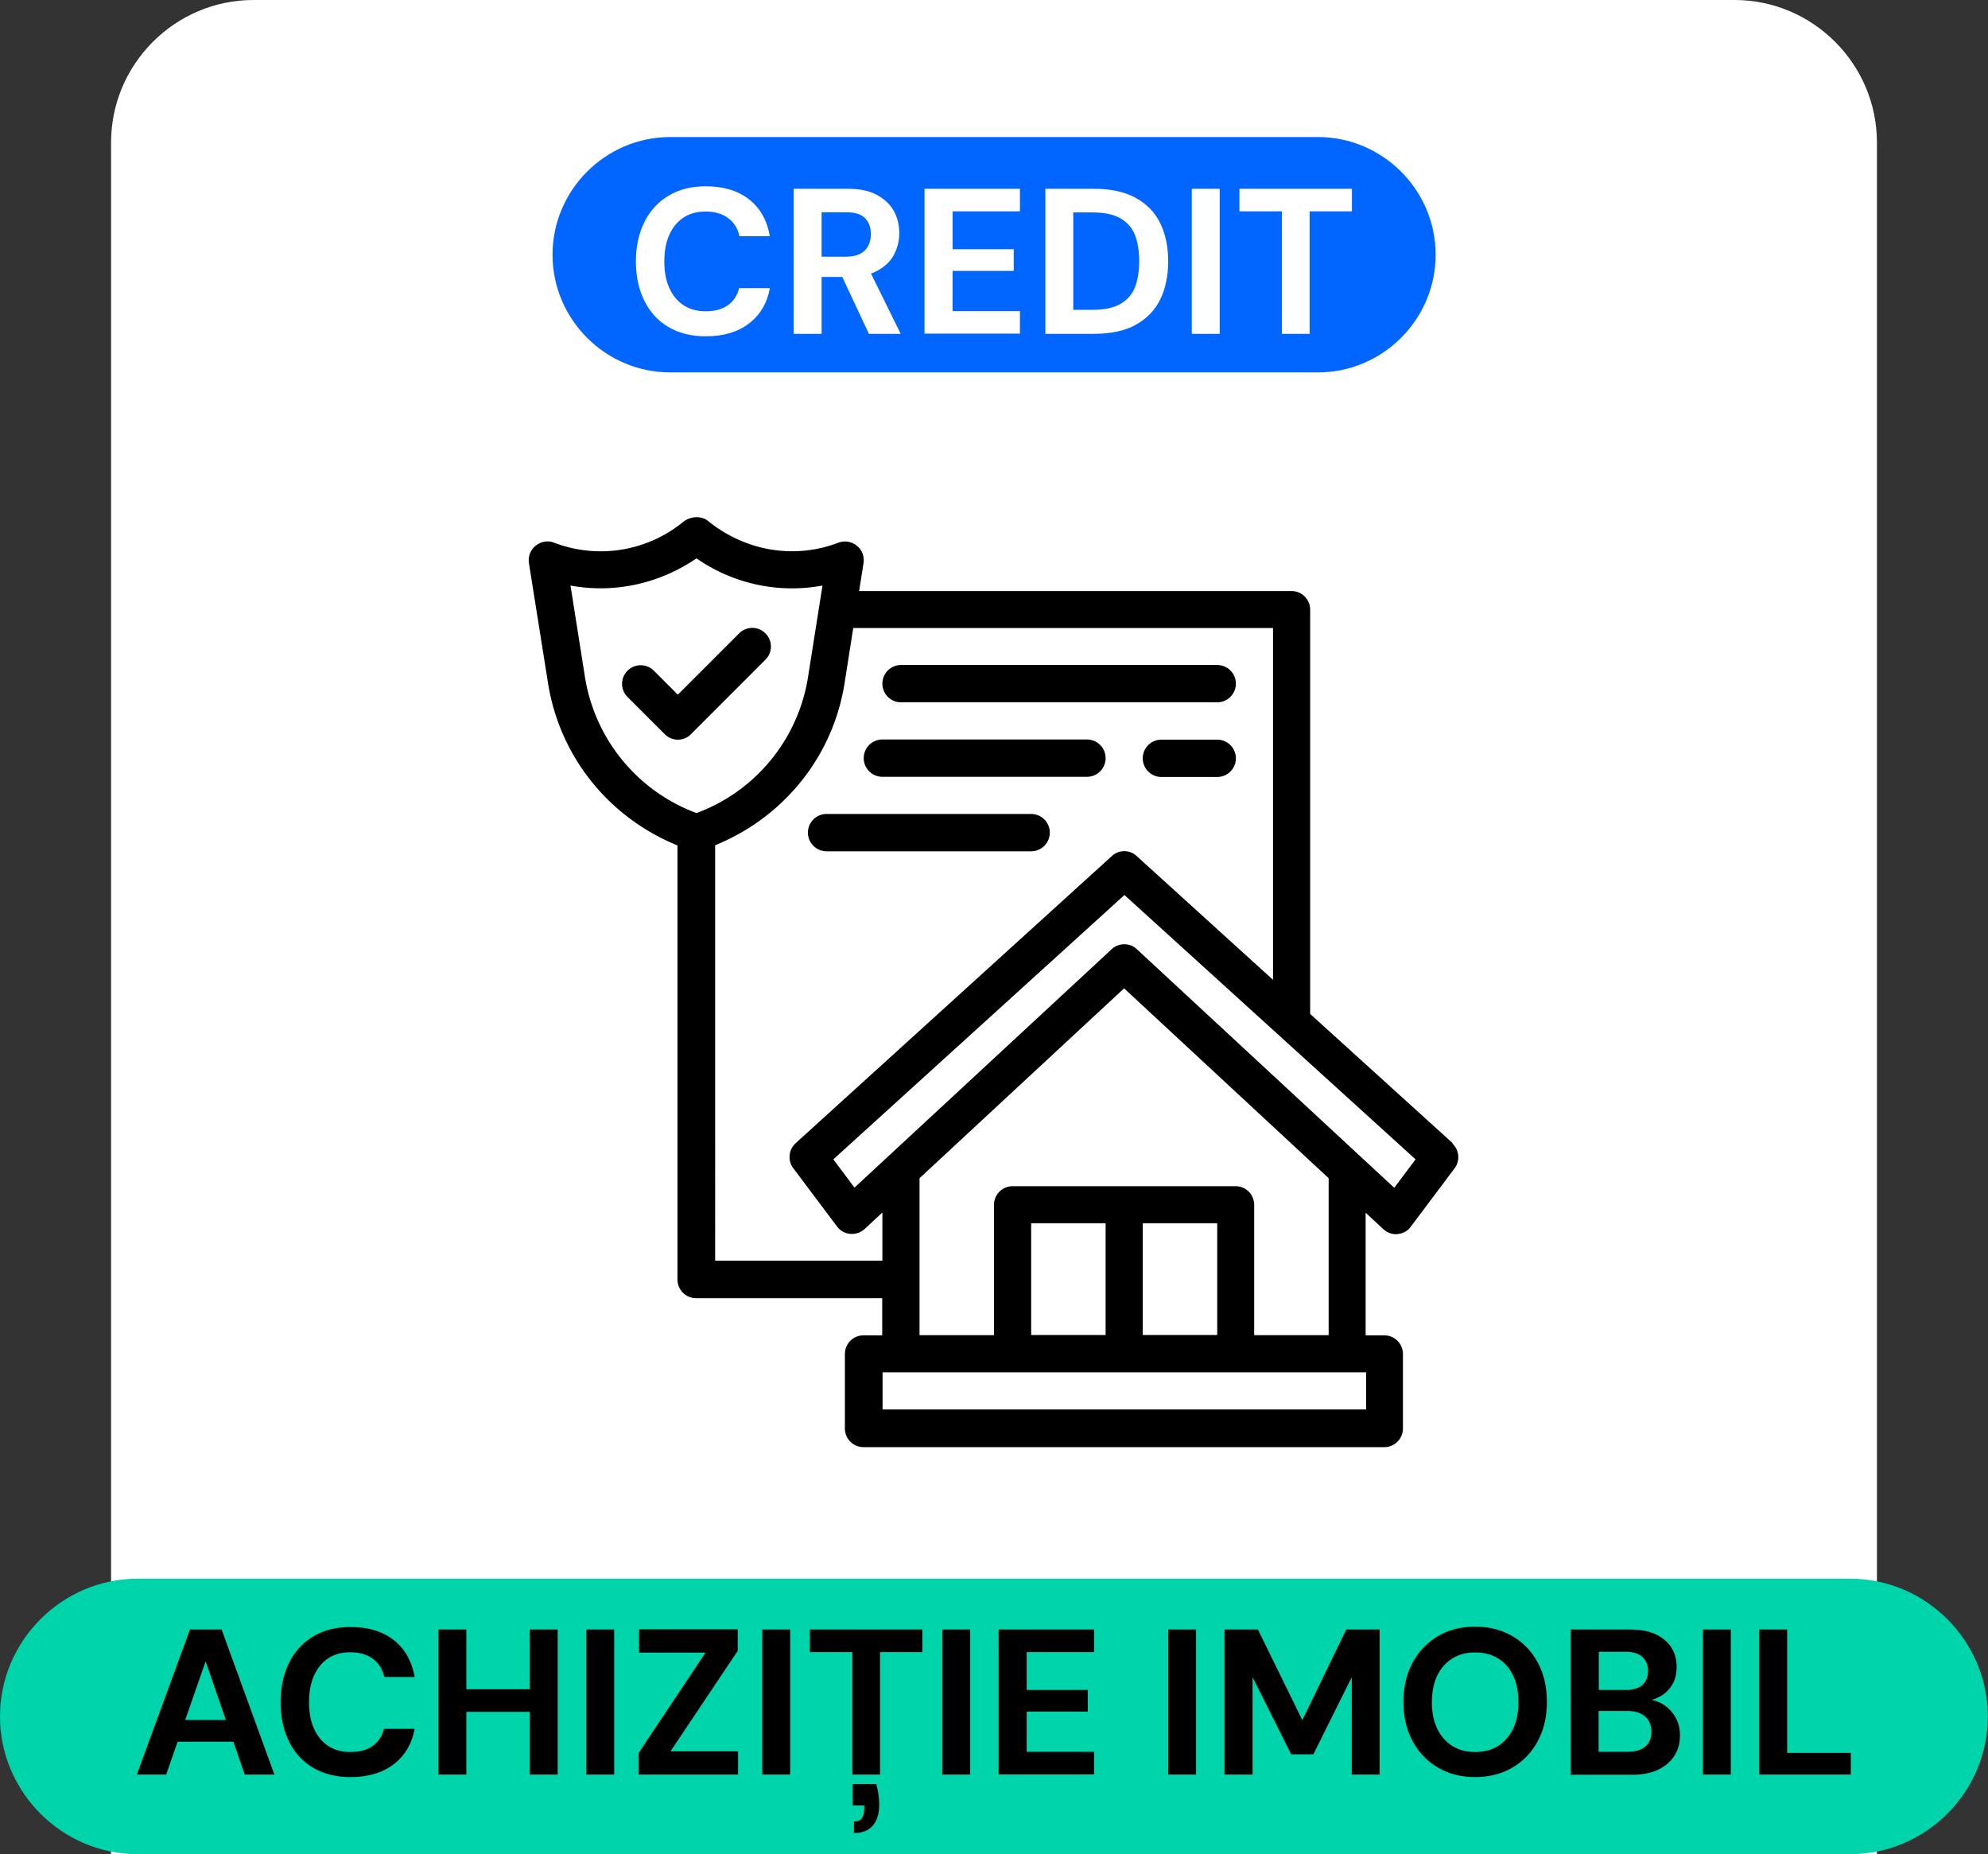
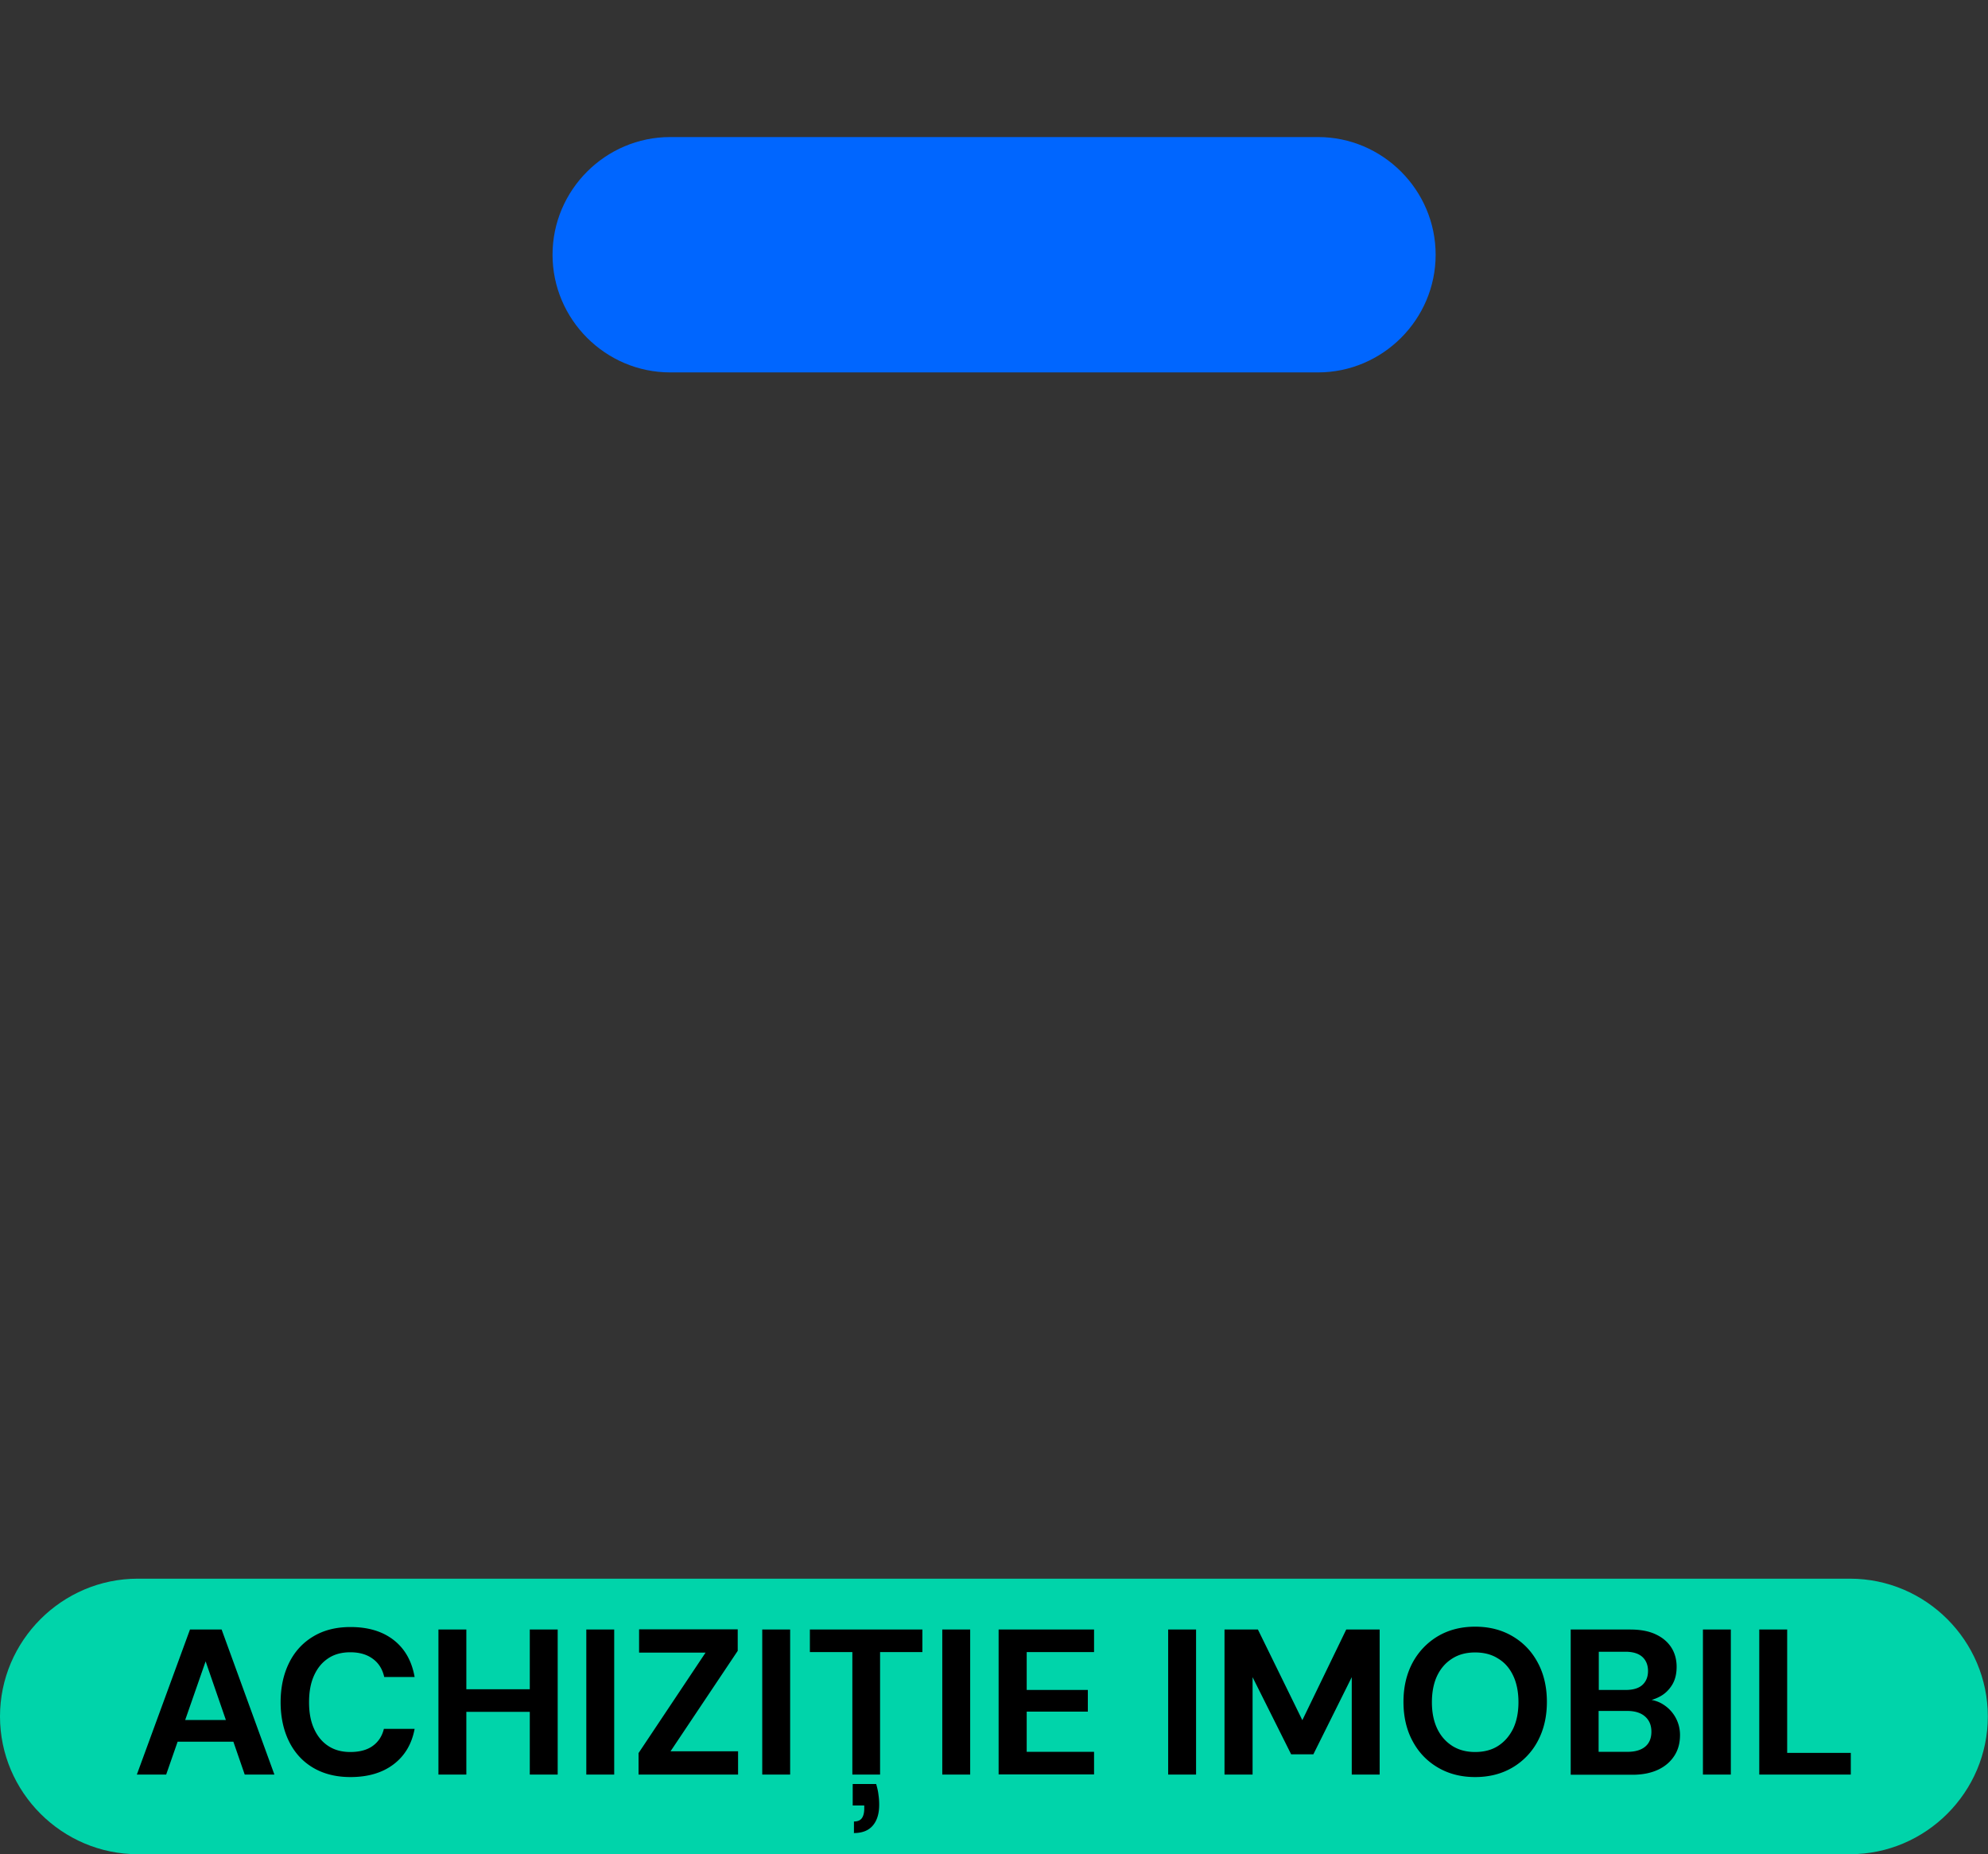
<svg xmlns="http://www.w3.org/2000/svg" xml:space="preserve" fill-rule="evenodd" clip-rule="evenodd" image-rendering="optimizeQuality" shape-rendering="geometricPrecision" text-rendering="geometricPrecision" version="1.0" viewBox="0 0 111.86 104.32">
  <rect x="0" y="0" width="111.86" height="104.32" fill="#333333" stroke="none" />
-   <path fill="#fff" d="M14.26 0H97.6c4.41 0 8.01 3.61 8.01 8.01v96.31H6.25V8.01C6.25 3.6 9.86 0 14.26 0z" />
  <path fill="#06F" d="M37.71 7.71h36.45c3.64 0 6.62 2.98 6.62 6.62s-2.98 6.62-6.62 6.62H37.71c-3.64 0-6.62-2.98-6.62-6.62s2.98-6.62 6.62-6.62z" />
  <path fill="#00D4AA" d="M7.75 88.81h96.35c4.26 0 7.75 3.49 7.75 7.75s-3.49 7.75-7.75 7.75H7.75c-4.26 0-7.75-3.49-7.75-7.75s3.49-7.75 7.75-7.75z" />
  <g fill-rule="nonzero">
-     <path d="M78.44 66.81 63.97 53.4c-.2-.19-.46-.28-.71-.28-.25 0-.51.09-.71.28L48.08 66.81l-1.19-1.59 16.38-14.87 16.38 14.87-1.19 1.59zm-16.23 2.01v6.28h-4.19v-6.28h4.19zm6.28 0v6.28H64.3v-6.28h4.19zm1.05-2.09H56.98c-.58 0-1.05.47-1.05 1.05v7.33h-4.19v-8.83L63.25 55.6l11.51 10.68v8.83h-4.19v-7.33c0-.58-.47-1.05-1.05-1.05zm7.33 12.56H49.66V77.2h27.21v2.09zm-36.63-8.37V47.55c3.86-1.57 6.65-5 7.29-9.17l.48-3.05h23.62v19.79l-7.67-6.96c-.4-.37-1-.37-1.4 0L44.77 64.31c-.4.37-.46.97-.14 1.4L47.1 69c.18.24.45.39.74.41.29.03.59-.07.81-.27l1-.93v2.71h-9.42zm-7.33-32.86-.81-5.12c2.43.45 4.97-.08 7.09-1.53a9.396 9.396 0 0 0 7.09 1.53l-.81 5.12a9.784 9.784 0 0 1-6.28 7.68 9.817 9.817 0 0 1-6.28-7.68zm48.84 26.26-8.03-7.28V34.3c0-.58-.47-1.05-1.05-1.05H48.34l.25-1.58c.05-.37-.08-.74-.38-.97-.29-.24-.69-.3-1.04-.17-2.45.94-5.22.49-7.34-1.23-.39-.31-1.02-.25-1.4.07a7.34 7.34 0 0 1-7.25 1.16c-.35-.14-.74-.07-1.04.17-.29.23-.43.61-.38.97l1.07 6.72c.65 4.17 3.43 7.6 7.29 9.17v24.42c0 .58.47 1.05 1.05 1.05h10.47v2.09h-1.05c-.58 0-1.05.47-1.05 1.05v4.19c0 .58.47 1.05 1.05 1.05h29.3c.58 0 1.05-.47 1.05-1.05v-4.19c0-.58-.47-1.05-1.05-1.05h-1.05v-6.9l1 .93c.2.18.45.28.71.28.03 0 .06 0 .09-.01.29-.02.57-.17.74-.41l2.47-3.29c.32-.43.26-1.04-.14-1.4z" />
-     <path d="M43.07 35.63c-.41-.41-1.07-.41-1.48 0l-3.45 3.45-1.35-1.35c-.41-.41-1.07-.41-1.48 0-.41.41-.41 1.07 0 1.48l2.09 2.09c.2.2.47.31.74.31s.54-.1.74-.31l4.19-4.19c.41-.41.41-1.07 0-1.48zm7.63 3.88h17.79a1.05 1.05 0 1 0 0-2.1H50.7a1.05 1.05 0 1 0 0 2.1zm-1.05 4.19h11.51a1.05 1.05 0 1 0 0-2.1H49.65a1.05 1.05 0 1 0 0 2.1zm18.84-2.09h-3.14a1.05 1.05 0 1 0 0 2.1h3.14a1.05 1.05 0 1 0 0-2.1zm-21.98 6.28h11.51a1.05 1.05 0 1 0 0-2.1H46.51a1.05 1.05 0 1 0 0 2.1z" />
-   </g>
+     </g>
  <path fill-rule="nonzero" d="m7.7 99.83 2.99-8.16h1.78l2.97 8.16h-1.67l-2.2-6.37-2.22 6.37H7.69zm1.32-1.85.42-1.22h4.15l.41 1.22H9.02zm10.7 1.99c-.82 0-1.52-.18-2.11-.53-.59-.35-1.04-.85-1.35-1.48-.31-.63-.47-1.37-.47-2.2 0-.83.16-1.57.47-2.2.31-.64.77-1.14 1.35-1.49.59-.36 1.29-.54 2.11-.54.99 0 1.8.24 2.43.73.63.49 1.02 1.18 1.18 2.08h-1.71c-.1-.44-.31-.78-.64-1.02-.32-.24-.74-.37-1.27-.37-.48 0-.9.11-1.24.34-.35.23-.61.55-.8.97-.19.42-.28.92-.28 1.5s.09 1.07.28 1.49c.19.42.45.74.8.97.35.23.76.34 1.24.34.52 0 .94-.11 1.26-.34.32-.23.53-.55.63-.96h1.73c-.16.85-.55 1.51-1.18 1.99-.63.48-1.44.72-2.43.72zm10.09-.14v-8.16h1.57v8.16h-1.57zm-5.14 0v-8.16h1.57v8.16h-1.57zm1.35-3.53v-1.27h4.06v1.27h-4.06zm6.97 3.53v-8.16h1.57v8.16h-1.57zm2.94 0v-1.21l3.77-5.65h-3.74v-1.31h5.55v1.21l-3.78 5.65h3.8v1.31h-5.6zm6.96 0v-8.16h1.57v8.16h-1.57zm5.07 0v-6.89h-2.39v-1.27h6.33v1.27h-2.38v6.89h-1.56zm.09 3.27v-.63c.2 0 .35-.06.44-.18.09-.12.14-.31.14-.55v-.17h-.65v-1.21h1.32c.06.21.11.41.13.61.03.19.04.38.04.56 0 .5-.12.89-.36 1.17-.24.28-.59.42-1.07.42zm4.97-3.27v-8.16h1.57v8.16h-1.57zm3.17 0v-8.16h5.37v1.27h-3.79v2.13h3.44v1.22h-3.44v2.26h3.79v1.27h-5.37zm9.54 0v-8.16h1.57v8.16h-1.57zm3.17 0v-8.16h1.88l2.5 5.1 2.47-5.1h1.88v8.16h-1.57v-5.48l-2.16 4.34h-1.25l-2.17-4.34v5.48h-1.57zm14.1.14c-.79 0-1.49-.18-2.1-.54-.61-.36-1.08-.85-1.42-1.49-.34-.63-.51-1.37-.51-2.2 0-.83.17-1.56.51-2.2.34-.63.82-1.13 1.42-1.49.61-.36 1.31-.54 2.1-.54.8 0 1.5.18 2.11.54.61.36 1.08.85 1.42 1.49.34.63.51 1.37.51 2.2 0 .83-.17 1.56-.51 2.2a3.77 3.77 0 0 1-1.42 1.49c-.61.36-1.31.54-2.11.54zm0-1.41c.5 0 .93-.11 1.29-.34.36-.23.64-.55.85-.97.2-.42.3-.92.3-1.49 0-.58-.1-1.08-.3-1.5-.2-.42-.48-.74-.85-.96-.36-.23-.79-.34-1.29-.34-.49 0-.92.11-1.28.34-.37.23-.65.55-.85.96-.2.42-.3.92-.3 1.5s.1 1.07.3 1.49c.2.42.49.74.85.97.37.23.79.34 1.28.34zm5.38 1.27v-8.16h3.35c.57 0 1.05.09 1.43.27.39.18.68.43.88.74.2.31.3.68.3 1.09 0 .41-.09.76-.27 1.04-.18.28-.41.5-.71.65-.29.15-.61.24-.96.26l.19-.13c.37.02.71.11 1 .3a2.014 2.014 0 0 1 .94 1.72c0 .44-.1.82-.31 1.15-.21.33-.51.6-.91.79-.4.19-.88.29-1.46.29h-3.46zm1.57-1.28h1.63c.43 0 .76-.1.99-.29.23-.19.35-.47.35-.84s-.12-.65-.36-.86c-.24-.21-.58-.31-1-.31h-1.61v2.3zm0-3.48h1.52c.41 0 .73-.09.94-.28.21-.19.32-.45.32-.79 0-.33-.11-.6-.32-.79-.21-.19-.53-.29-.95-.29h-1.5v2.15zm5.87 4.76v-8.16h1.57v8.16h-1.57zm3.17 0v-8.16h1.57v6.94h3.58v1.22h-5.16z" />
-   <path fill="#fff" fill-rule="nonzero" d="M39.71 18.92c-.82 0-1.52-.18-2.11-.53-.59-.35-1.04-.85-1.35-1.48-.31-.63-.47-1.37-.47-2.2 0-.83.16-1.57.47-2.2.31-.64.77-1.14 1.35-1.49.59-.36 1.29-.54 2.11-.54.99 0 1.8.24 2.43.73.63.49 1.02 1.18 1.18 2.08h-1.71c-.1-.44-.31-.78-.64-1.02-.32-.24-.74-.37-1.27-.37-.48 0-.9.11-1.24.34-.35.23-.61.55-.8.97-.19.42-.28.92-.28 1.5s.09 1.07.28 1.49c.19.42.45.74.8.97.35.23.76.34 1.24.34.52 0 .94-.11 1.26-.34.32-.23.53-.55.63-.96h1.73c-.16.85-.55 1.51-1.18 1.99-.63.48-1.44.72-2.43.72zm4.95-.14v-8.16h3.04c.66 0 1.21.11 1.63.34.43.23.75.53.96.9.21.38.31.8.31 1.25 0 .44-.1.84-.3 1.22-.2.38-.52.68-.95.91-.43.23-.99.34-1.66.34h-1.46v3.2h-1.57zm4.23 0-1.68-3.59h1.7l1.77 3.59h-1.8zm-2.66-4.34h1.38c.47 0 .82-.12 1.05-.35.23-.23.34-.54.34-.92s-.11-.68-.33-.9c-.22-.22-.57-.33-1.06-.33h-1.38v2.51zm5.79 4.34v-8.16h5.37v1.27H53.6v2.13h3.44v1.22H53.6v2.26h3.79v1.27h-5.37zm6.8 0v-8.16h2.73c.95 0 1.73.17 2.35.51.62.34 1.08.81 1.38 1.42.3.61.45 1.33.45 2.15 0 .82-.15 1.54-.45 2.15-.3.61-.76 1.08-1.37 1.42-.61.34-1.4.51-2.36.51h-2.73zm1.57-1.35h1.07c.67 0 1.2-.11 1.58-.33.38-.22.66-.53.82-.94.16-.41.24-.9.24-1.46 0-.58-.08-1.07-.24-1.48-.16-.41-.44-.72-.82-.94-.38-.22-.91-.33-1.58-.33h-1.07v5.47zm6.67 1.35v-8.16h1.57v8.16h-1.57zm5.07 0v-6.89h-2.39v-1.27h6.33v1.27h-2.38v6.89h-1.56z" />
</svg>